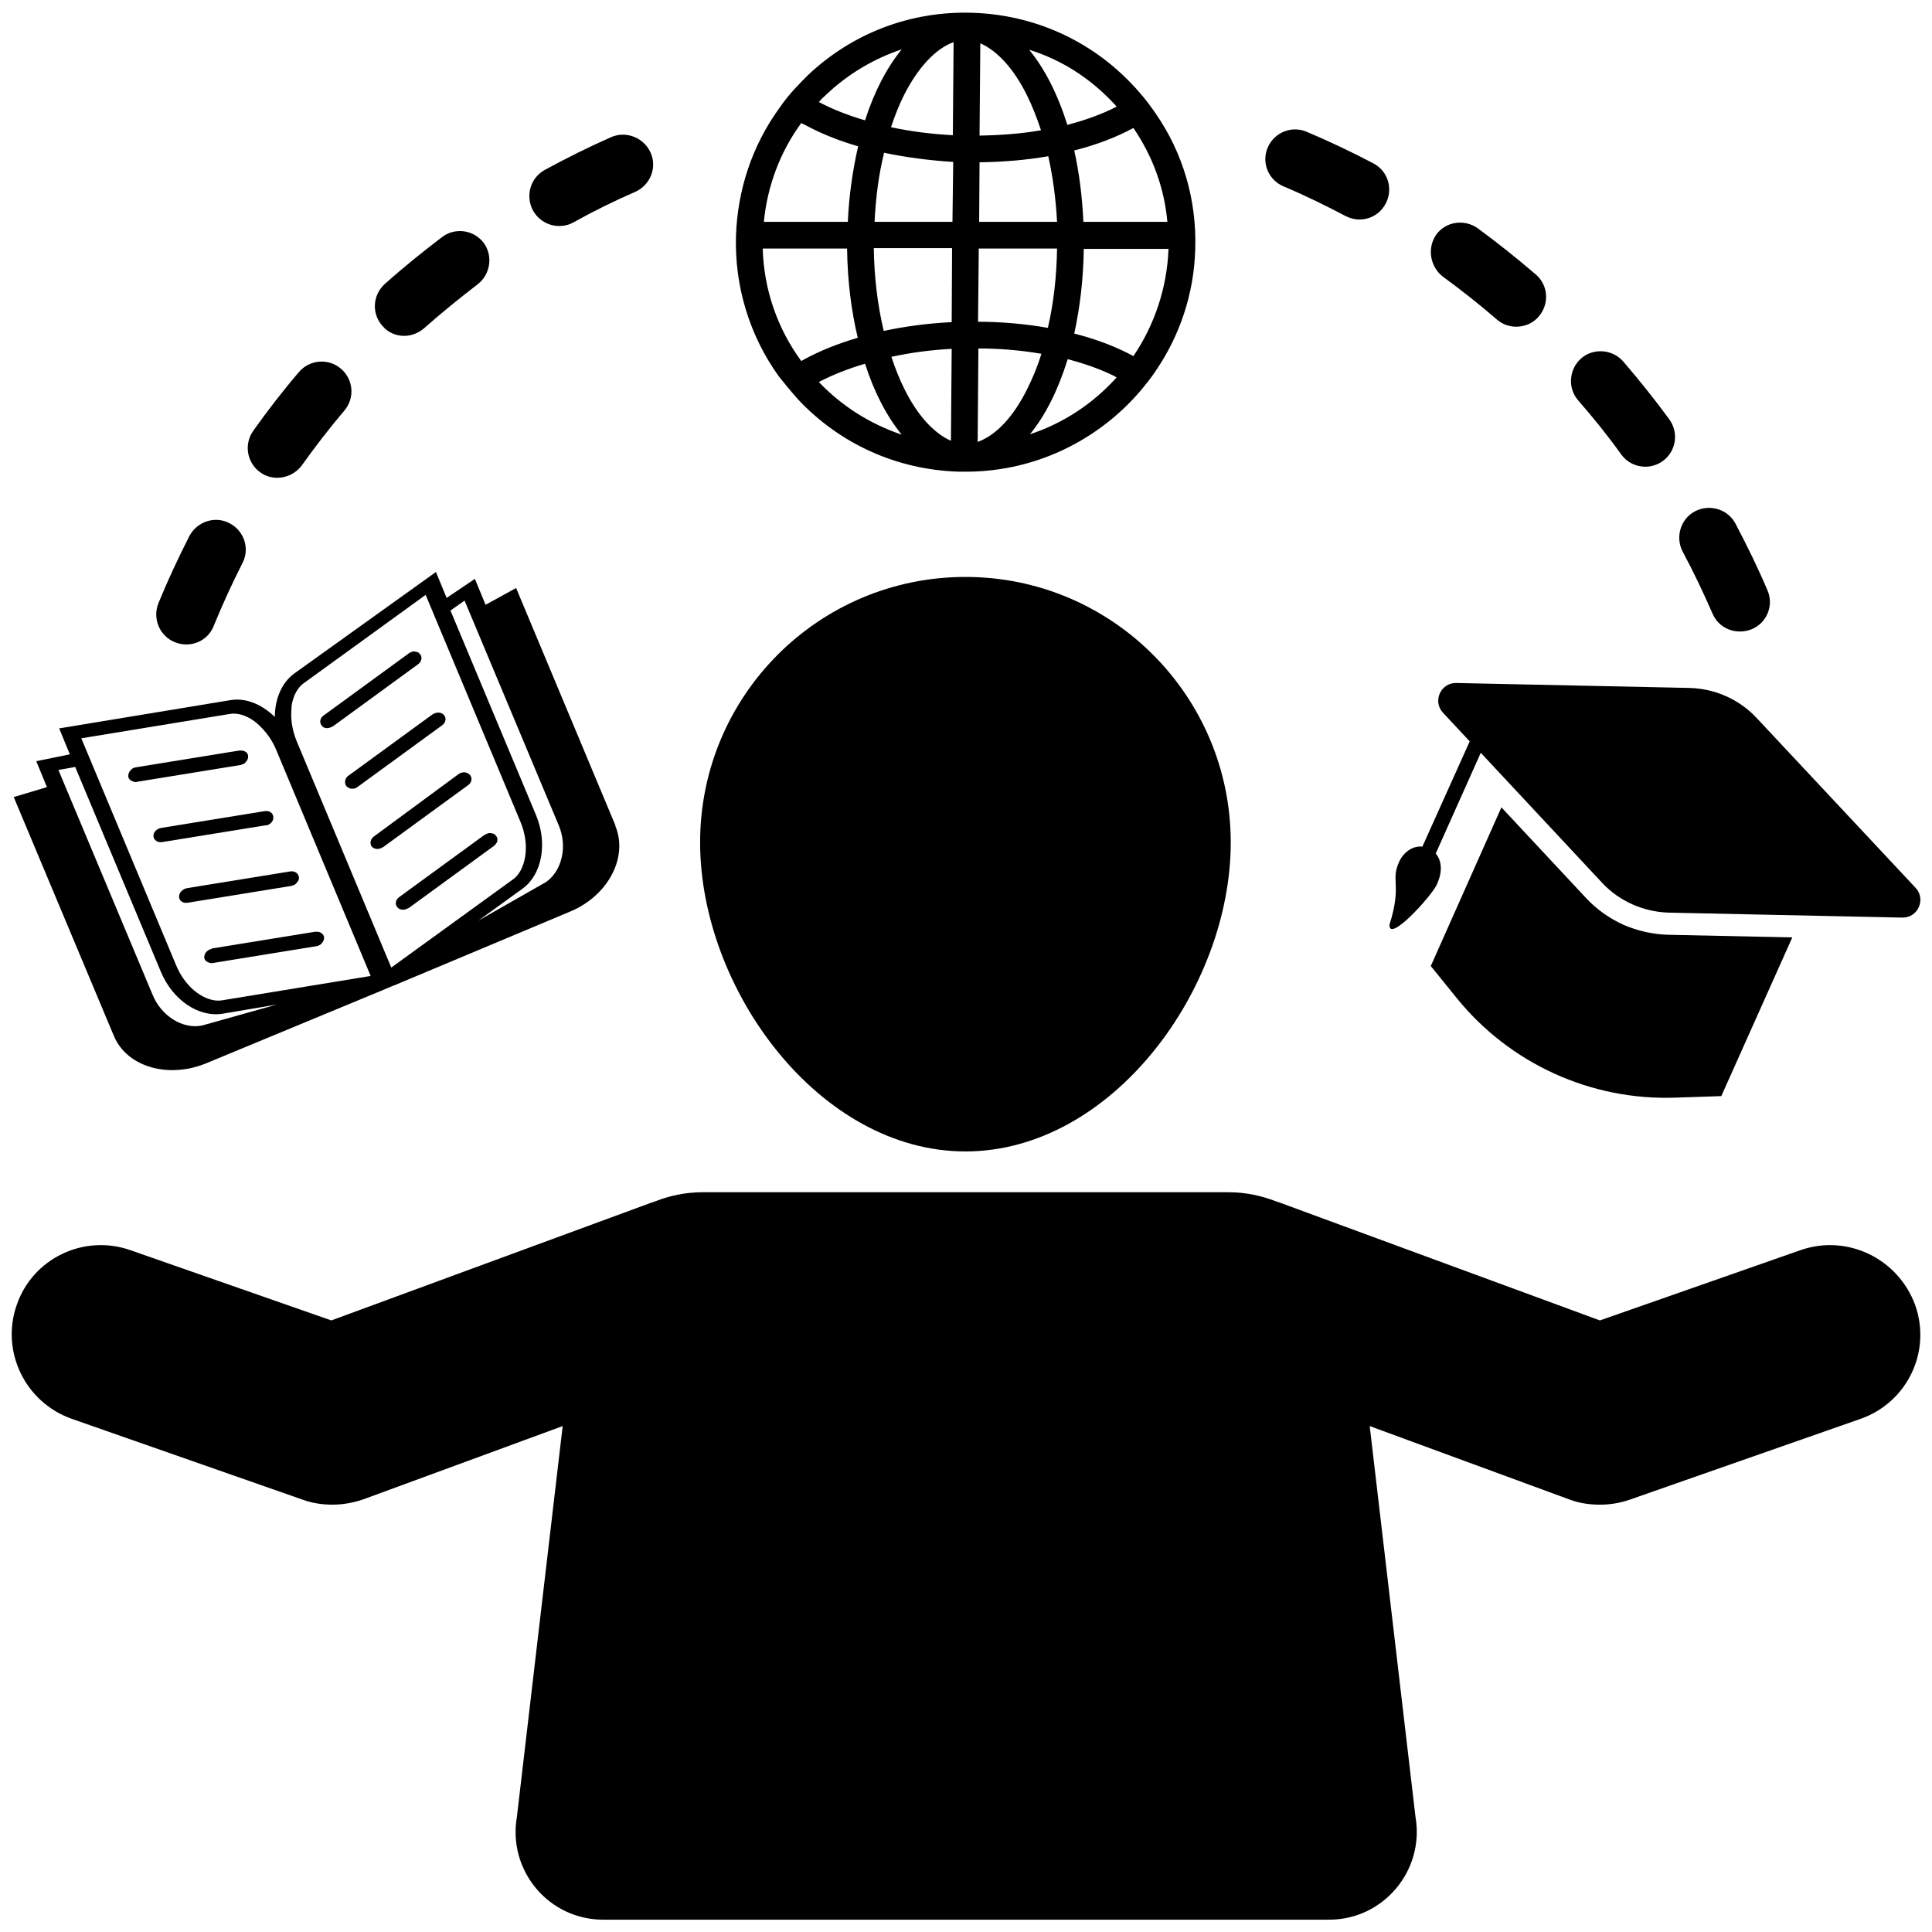
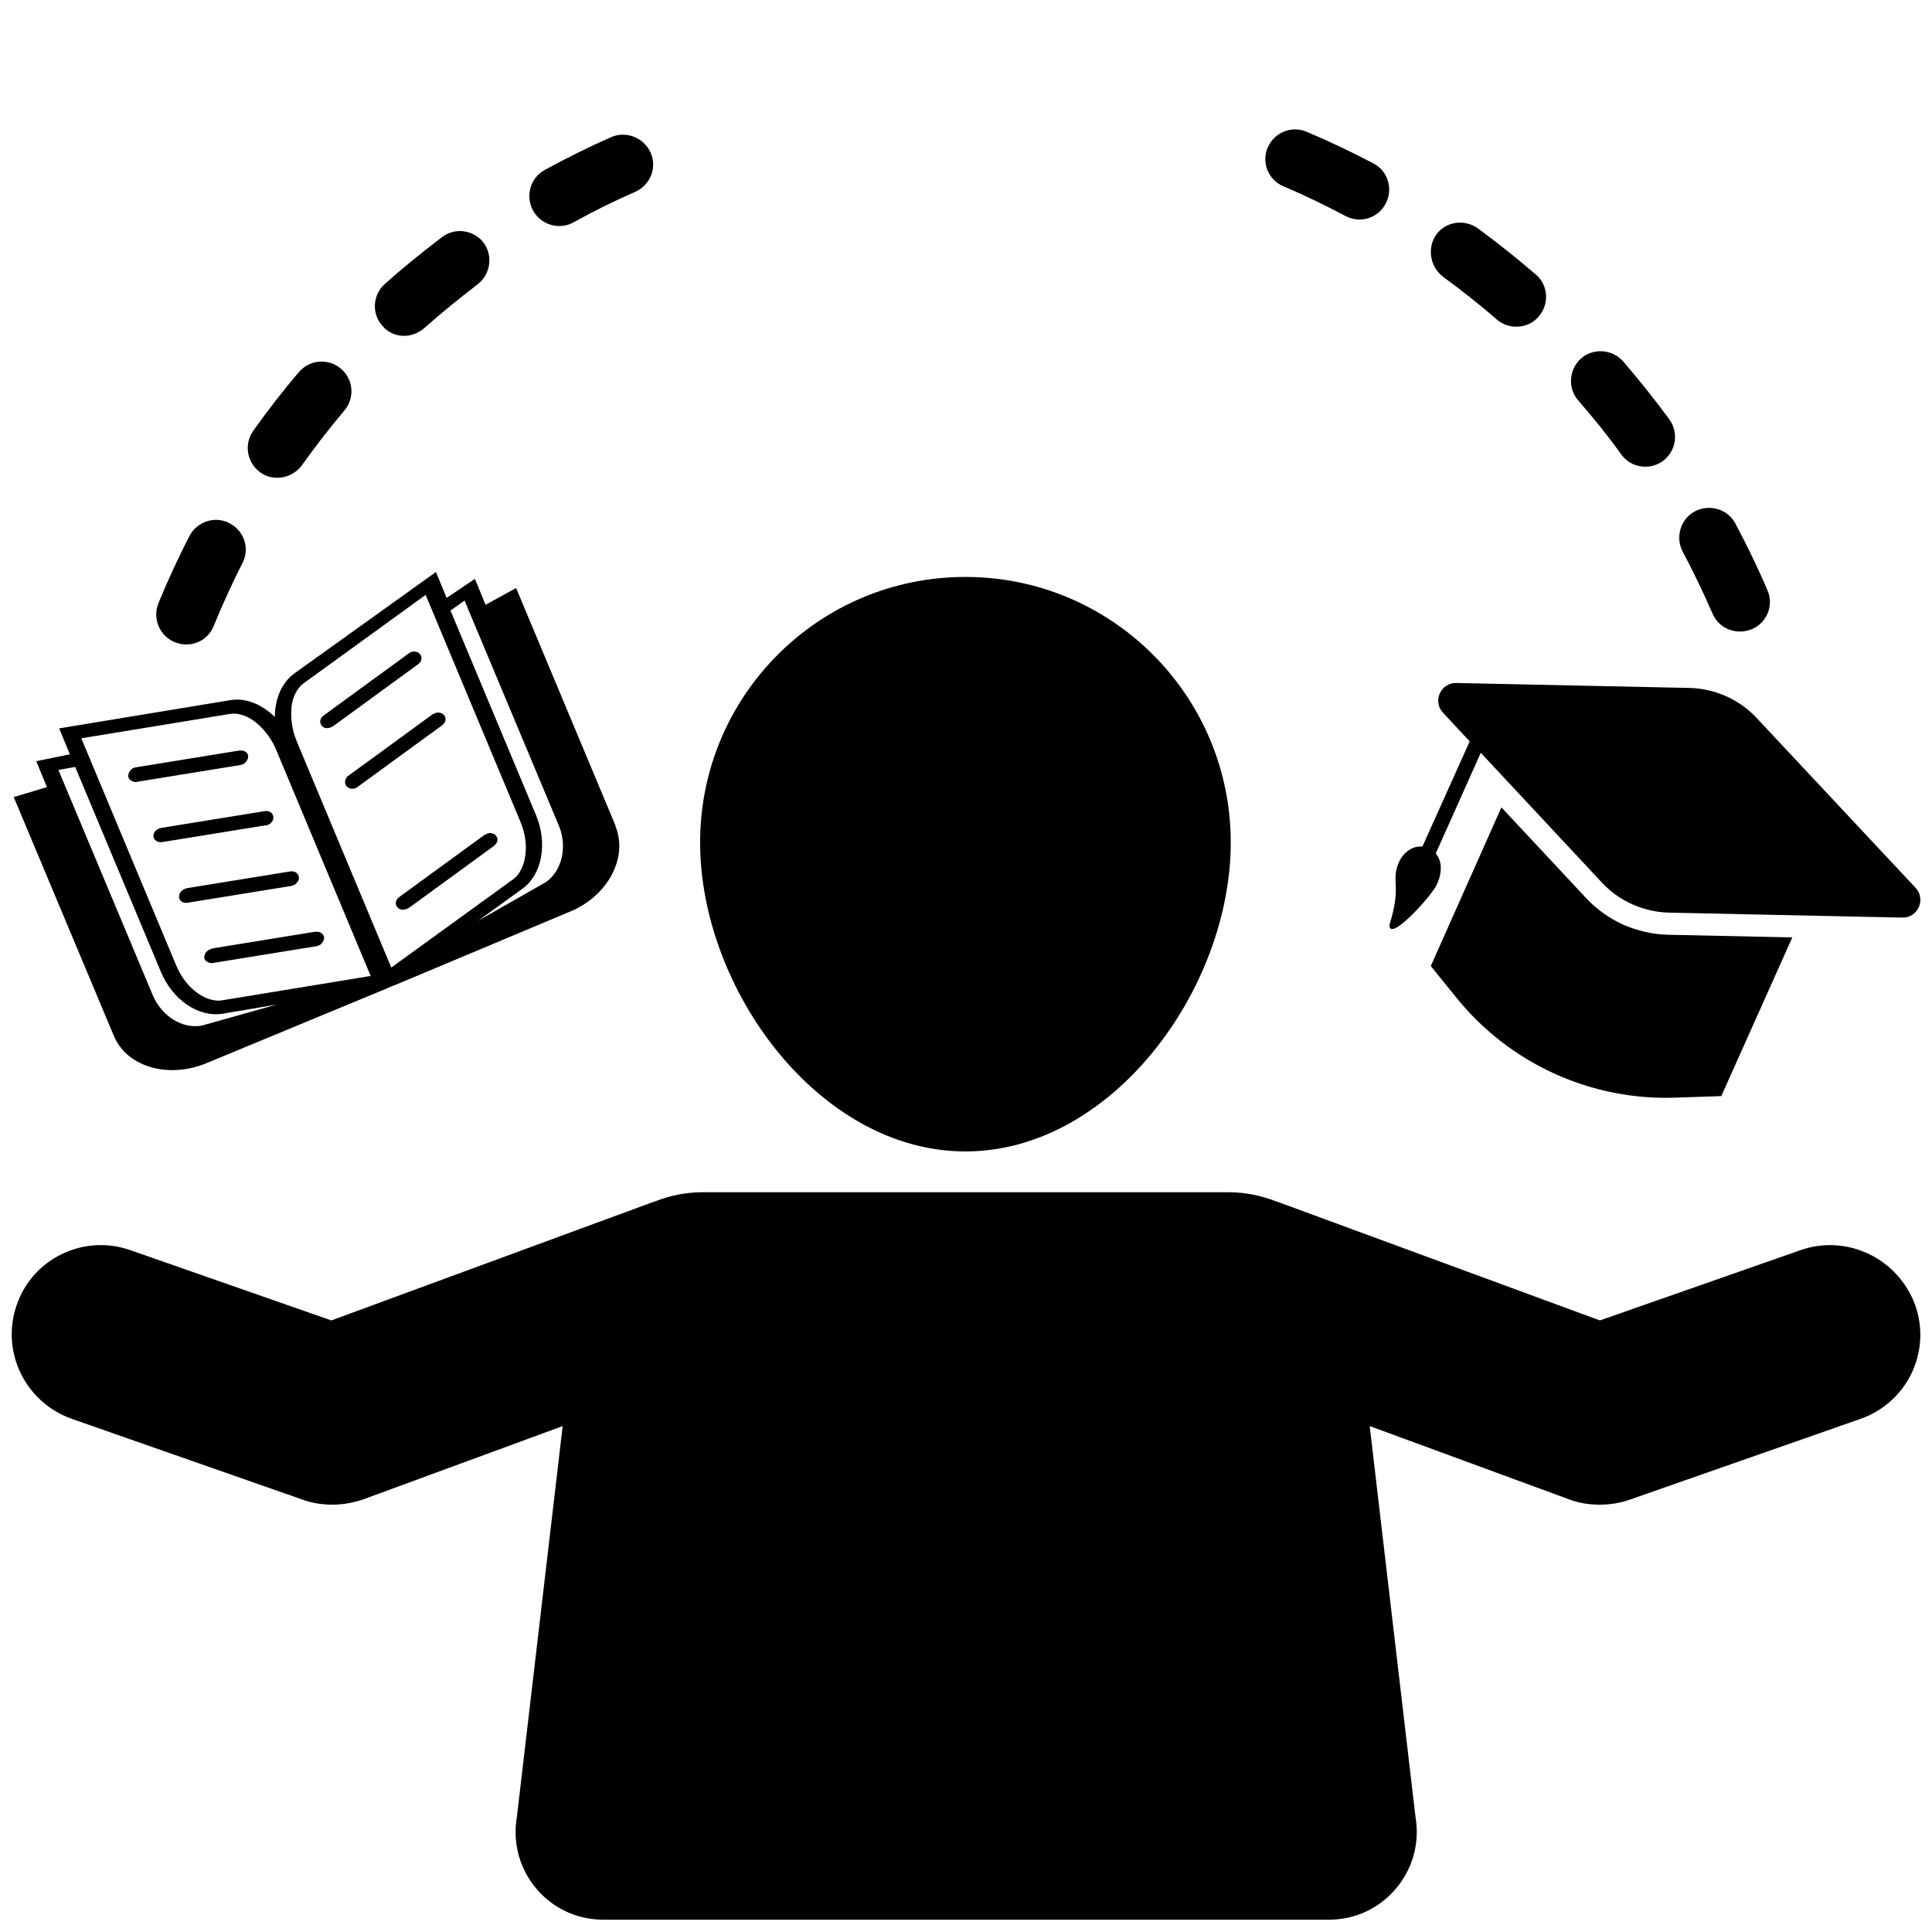
<svg xmlns="http://www.w3.org/2000/svg" width="500" zoomAndPan="magnify" viewBox="0 0 375 375" height="500" preserveAspectRatio="xMidYMid meet" version="1.0">
  <defs>
    <clipPath id="c893f8ade4">
      <path d="M 2 231 L 373 231 L 373 372.609 L 2 372.609 Z M 2 231 " clip-rule="nonzero" />
    </clipPath>
    <clipPath id="8741f2019f">
-       <path d="M 142 2.109 L 233 2.109 L 233 92 L 142 92 Z M 142 2.109 " clip-rule="nonzero" />
-     </clipPath>
+       </clipPath>
  </defs>
-   <path fill="#000000" d="M 315.133 179.512 C 312.391 178.254 309.945 176.551 307.871 174.328 L 291.422 156.707 L 277.715 187.508 L 282.75 193.727 C 293.051 206.461 308.832 213.645 325.211 213.051 L 334.102 212.754 L 347.883 181.953 L 323.801 181.438 C 320.836 181.363 317.875 180.695 315.133 179.512 Z M 315.133 179.512 " fill-opacity="1" fill-rule="nonzero" />
+   <path fill="#000000" d="M 315.133 179.512 C 312.391 178.254 309.945 176.551 307.871 174.328 L 291.422 156.707 L 277.715 187.508 L 282.75 193.727 C 293.051 206.461 308.832 213.645 325.211 213.051 L 334.102 212.754 L 347.883 181.953 L 323.801 181.438 C 320.836 181.363 317.875 180.695 315.133 179.512 M 315.133 179.512 " fill-opacity="1" fill-rule="nonzero" />
  <path fill="#000000" d="M 278.898 171.664 C 280.086 169.07 279.789 167 278.676 165.664 L 287.418 146.117 L 310.984 171.367 C 314.316 174.922 318.984 176.992 323.875 177.141 L 369.223 178.105 C 372.262 178.18 373.891 174.551 371.816 172.328 L 340.918 139.309 C 337.582 135.754 332.914 133.68 328.023 133.531 L 282.676 132.57 C 279.641 132.496 278.008 136.125 280.086 138.344 L 285.27 143.898 L 276.082 164.332 C 274.23 164.109 272.379 165.441 271.562 167.293 C 269.859 171.07 272.156 171.664 269.711 179.438 C 269.414 183.215 277.934 173.883 278.898 171.664 Z M 278.898 171.664 " fill-opacity="1" fill-rule="nonzero" />
  <path fill="#000000" d="M 187.391 223.492 C 215.844 223.492 238.887 191.949 238.887 163.52 C 238.887 135.086 215.844 111.984 187.391 111.984 C 158.938 111.984 135.891 135.012 135.891 163.52 C 135.891 191.949 158.938 223.492 187.391 223.492 Z M 187.391 223.492 " fill-opacity="1" fill-rule="nonzero" />
  <g clip-path="url(#c893f8ade4)">
    <path fill="#000000" d="M 349.438 242.668 L 310.539 256.293 L 248.371 233.414 C 248.148 233.34 247.926 233.266 247.703 233.191 C 244.812 232.078 241.777 231.414 238.516 231.414 L 136.336 231.414 C 133.074 231.414 129.965 232.078 127.148 233.191 C 126.926 233.266 126.703 233.34 126.48 233.414 L 64.312 256.293 L 25.34 242.668 C 16.301 239.484 6.371 244.223 3.258 253.254 C 0.07 262.289 4.887 272.211 13.93 275.395 L 58.758 291.09 C 60.609 291.758 62.535 292.055 64.535 292.055 C 66.535 292.055 68.613 291.684 70.539 291.016 L 109.215 276.801 L 100.324 352.691 C 98.547 363.059 106.477 372.609 117.07 372.609 L 258.004 372.609 C 268.523 372.609 276.527 363.059 274.75 352.691 L 265.859 276.801 L 304.535 291.016 C 306.461 291.758 308.465 292.055 310.539 292.055 C 312.465 292.055 314.391 291.758 316.316 291.09 L 361.145 275.395 C 370.188 272.211 374.93 262.363 371.742 253.328 C 368.406 244.223 358.48 239.484 349.438 242.668 Z M 349.438 242.668 " fill-opacity="1" fill-rule="nonzero" />
  </g>
  <path fill="#000000" d="M 47.125 148.34 C 47.344 148.266 47.566 148.117 47.715 147.895 C 47.789 147.82 47.789 147.746 47.863 147.746 C 47.938 147.598 48.012 147.453 48.086 147.305 C 48.16 147.156 48.16 146.934 48.16 146.785 C 48.16 146.266 47.789 145.898 47.27 145.75 C 47.051 145.676 46.754 145.676 46.457 145.676 L 26.375 148.934 C 26.301 148.934 26.152 149.008 26.078 149.008 C 25.785 149.082 25.488 149.301 25.34 149.523 C 25.043 149.82 24.895 150.191 24.895 150.637 C 24.895 150.93 25.043 151.227 25.34 151.449 C 25.488 151.523 25.637 151.598 25.785 151.672 C 25.859 151.672 25.93 151.746 26.004 151.746 C 26.152 151.82 26.375 151.82 26.598 151.746 L 46.68 148.488 C 46.828 148.414 46.977 148.414 47.125 148.34 Z M 47.125 148.34 " fill-opacity="1" fill-rule="nonzero" />
  <path fill="#000000" d="M 51.793 160.188 C 51.867 160.188 51.941 160.113 52.016 160.113 C 52.68 159.816 53.125 159.223 53.051 158.559 C 52.977 157.742 52.234 157.297 51.348 157.445 L 31.266 160.703 C 30.379 160.852 29.711 161.594 29.785 162.332 C 29.859 163.074 30.602 163.594 31.488 163.445 L 51.57 160.188 C 51.645 160.188 51.719 160.188 51.793 160.188 Z M 51.793 160.188 " fill-opacity="1" fill-rule="nonzero" />
  <path fill="#000000" d="M 35.195 172.996 C 34.898 173.293 34.75 173.66 34.75 174.105 C 34.824 174.922 35.562 175.363 36.453 175.215 L 56.535 171.957 C 56.609 171.957 56.684 171.957 56.758 171.887 C 56.828 171.887 56.902 171.812 56.977 171.812 C 57.199 171.738 57.422 171.59 57.57 171.367 C 57.867 171.07 58.09 170.699 58.016 170.258 C 57.941 169.516 57.199 168.996 56.312 169.145 L 36.23 172.402 C 35.859 172.477 35.488 172.699 35.195 172.996 Z M 35.195 172.996 " fill-opacity="1" fill-rule="nonzero" />
  <path fill="#000000" d="M 40.824 184.25 C 40.602 184.324 40.453 184.398 40.305 184.547 C 39.863 184.844 39.641 185.359 39.641 185.805 C 39.641 186.102 39.789 186.398 40.086 186.617 C 40.23 186.691 40.379 186.766 40.527 186.84 C 40.75 186.914 41.047 186.988 41.344 186.914 L 61.426 183.656 C 61.57 183.656 61.719 183.582 61.867 183.508 C 62.09 183.434 62.312 183.289 62.461 183.066 C 62.535 182.992 62.535 182.918 62.609 182.918 C 62.684 182.77 62.758 182.621 62.832 182.473 C 62.906 182.324 62.906 182.102 62.906 181.953 C 62.906 181.805 62.832 181.66 62.758 181.512 C 62.609 181.215 62.312 181.066 62.016 180.918 C 61.793 180.844 61.5 180.844 61.203 180.844 L 41.121 184.102 C 41.047 184.176 40.973 184.25 40.824 184.25 Z M 40.824 184.25 " fill-opacity="1" fill-rule="nonzero" />
  <path fill="#000000" d="M 22.004 200.836 C 22.078 200.984 22.152 201.133 22.227 201.352 C 24.895 207.203 32.824 209.348 40.012 206.387 L 74.316 192.172 L 76.391 191.285 L 76.465 191.285 L 110.699 176.918 C 117.812 173.957 121.812 166.777 119.59 160.703 C 119.516 160.555 119.441 160.41 119.441 160.188 L 100.176 114.133 L 94.25 117.391 L 92.176 112.355 L 86.691 116.059 L 84.617 111.023 L 57.125 130.719 C 54.68 132.496 53.348 135.68 53.348 139.16 C 50.828 136.715 47.715 135.383 44.68 135.902 L 11.484 141.379 L 13.559 146.414 L 7.035 147.746 L 9.113 152.781 L 2.664 154.707 Z M 90.172 116.578 L 108.477 160.262 C 110.18 164.332 109.066 169.07 105.957 171.219 L 92.84 178.695 L 101.438 172.477 C 105.215 169.738 106.328 163.668 104.031 158.188 L 87.434 118.5 Z M 56.609 136.938 C 56.902 135.012 57.793 133.457 58.906 132.645 L 82.617 115.465 L 100.992 159.445 C 103.066 164.332 101.883 168.996 99.656 170.625 L 75.945 187.805 L 57.57 143.824 C 56.758 141.824 56.461 139.898 56.535 138.195 C 56.535 137.754 56.609 137.309 56.609 136.938 Z M 44.68 138.566 C 46.012 138.344 47.715 138.789 49.348 139.973 C 49.645 140.195 50.012 140.492 50.309 140.789 C 51.57 141.973 52.754 143.527 53.57 145.453 L 71.945 189.434 L 43.047 194.172 C 40.23 194.617 36.156 192.172 34.156 187.285 L 15.781 143.305 Z M 14.594 148.859 L 31.191 188.543 C 33.488 194.098 38.527 197.504 43.195 196.762 L 53.719 194.984 L 39.195 199.059 C 35.414 199.797 31.34 197.207 29.637 193.133 L 11.336 149.449 Z M 14.594 148.859 " fill-opacity="1" fill-rule="nonzero" />
  <path fill="#000000" d="M 64.238 141.156 C 64.387 141.082 64.535 141.012 64.684 140.938 L 81.133 128.941 C 81.875 128.422 82.023 127.535 81.504 126.941 C 81.43 126.867 81.355 126.793 81.281 126.719 C 81.133 126.57 80.91 126.57 80.688 126.496 C 80.395 126.422 80.098 126.422 79.801 126.57 C 79.578 126.645 79.43 126.719 79.281 126.867 L 62.832 138.863 C 62.09 139.383 61.941 140.27 62.461 140.863 C 62.832 141.379 63.574 141.453 64.238 141.156 Z M 64.238 141.156 " fill-opacity="1" fill-rule="nonzero" />
  <path fill="#000000" d="M 67.277 152.633 C 67.5 152.855 67.797 153.004 68.094 153.078 C 68.168 153.078 68.242 153.078 68.316 153.078 C 68.316 153.078 68.242 153.078 68.242 153.078 C 68.316 153.078 68.465 153.078 68.539 153.078 C 68.613 153.078 68.613 153.078 68.613 153.078 C 68.613 153.078 68.684 153.078 68.684 153.078 C 68.684 153.078 68.684 153.078 68.613 153.078 C 68.758 153.078 68.906 153.004 68.98 153.004 C 69.129 152.93 69.277 152.855 69.352 152.781 L 85.801 140.789 C 86.543 140.27 86.691 139.383 86.172 138.789 C 85.801 138.344 85.137 138.195 84.469 138.418 C 84.246 138.492 84.098 138.566 83.875 138.715 L 67.426 150.711 C 66.98 151.152 66.758 152.043 67.277 152.633 Z M 67.277 152.633 " fill-opacity="1" fill-rule="nonzero" />
-   <path fill="#000000" d="M 72.168 164.332 C 72.613 164.777 73.281 164.926 73.945 164.629 C 73.945 164.629 74.02 164.629 74.02 164.629 C 74.094 164.629 74.094 164.555 74.094 164.555 C 74.168 164.48 74.316 164.48 74.391 164.406 L 90.84 152.414 C 91.582 151.895 91.73 151.004 91.211 150.414 C 91.062 150.266 90.914 150.117 90.691 150.043 C 90.543 149.969 90.246 149.895 90.098 149.895 C 89.73 149.895 89.285 150.043 88.988 150.266 L 72.613 162.332 C 71.871 162.852 71.723 163.742 72.168 164.332 Z M 72.168 164.332 " fill-opacity="1" fill-rule="nonzero" />
  <path fill="#000000" d="M 77.133 176.105 C 77.578 176.625 78.316 176.699 78.984 176.402 C 79.133 176.328 79.281 176.254 79.43 176.18 L 95.879 164.184 C 95.953 164.109 96.102 164.035 96.176 163.887 C 96.25 163.742 96.324 163.668 96.398 163.594 C 96.547 163.371 96.547 163.148 96.547 162.926 C 96.547 162.777 96.547 162.629 96.473 162.555 C 96.398 162.406 96.324 162.258 96.25 162.184 C 96.176 162.113 96.102 162.039 96.027 161.965 C 95.879 161.816 95.656 161.816 95.434 161.742 C 95.137 161.668 94.84 161.668 94.547 161.816 C 94.473 161.816 94.398 161.891 94.25 161.965 C 94.176 162.039 94.102 162.039 93.953 162.113 L 77.504 174.105 C 76.762 174.625 76.613 175.512 77.133 176.105 Z M 77.133 176.105 " fill-opacity="1" fill-rule="nonzero" />
  <g clip-path="url(#8741f2019f)">
    <path fill="#000000" d="M 154.414 76.965 C 154.562 77.188 154.785 77.336 154.934 77.559 C 163.086 86.219 174.125 91.18 186.055 91.551 C 186.277 91.551 186.5 91.551 186.797 91.551 C 187.02 91.551 187.168 91.551 187.391 91.551 C 187.609 91.551 187.758 91.551 187.98 91.551 C 201.172 91.402 213.102 85.406 221.176 76.074 C 222.289 74.742 223.398 73.41 224.363 71.93 C 228.957 65.191 231.773 57.047 231.996 48.312 C 232.293 38.832 229.625 29.727 224.363 22.102 C 223.398 20.695 222.363 19.285 221.176 17.953 C 220.734 17.438 220.289 16.918 219.844 16.473 C 211.691 7.809 200.652 2.852 188.723 2.48 C 176.793 2.109 165.457 6.402 156.785 14.621 C 155.973 15.438 155.156 16.25 154.414 17.066 C 153.23 18.324 152.117 19.73 151.156 21.137 C 146.043 28.246 143.152 36.762 142.855 45.793 C 142.559 55.641 145.523 65.191 151.156 73.039 C 152.191 74.301 153.23 75.633 154.414 76.965 Z M 199.91 84.293 C 202.949 80.594 205.395 75.633 207.246 69.707 C 210.285 70.523 213.102 71.484 215.621 72.672 C 215.992 72.816 216.359 73.039 216.73 73.262 C 212.211 78.297 206.434 82.148 199.91 84.293 Z M 219.992 69.117 C 216.73 67.34 212.879 65.859 208.508 64.746 C 209.617 59.715 210.285 54.16 210.359 48.312 L 226.809 48.312 C 226.512 55.938 224.066 63.117 219.992 69.117 Z M 219.992 24.84 C 223.695 30.246 225.992 36.465 226.586 43.055 L 210.285 43.055 C 210.062 38.168 209.469 33.504 208.508 29.207 C 212.879 28.098 216.73 26.617 219.992 24.84 Z M 216.062 19.953 C 216.285 20.176 216.508 20.398 216.73 20.695 C 216.359 20.914 215.992 21.062 215.547 21.285 C 213.027 22.469 210.211 23.434 207.172 24.246 C 205.32 18.324 202.801 13.363 199.762 9.66 C 205.988 11.586 211.543 15.141 216.062 19.953 Z M 190.277 8.402 C 193.613 9.883 196.801 13.363 199.32 18.473 C 200.355 20.547 201.246 22.84 202.059 25.285 C 198.281 25.949 194.281 26.246 190.129 26.32 Z M 190.129 31.504 C 194.797 31.43 199.32 31.059 203.469 30.32 C 204.355 34.316 204.949 38.613 205.172 43.055 L 190.055 43.055 Z M 189.98 48.238 L 205.172 48.238 C 205.098 53.641 204.504 58.824 203.395 63.637 C 199.172 62.898 194.578 62.453 189.836 62.453 Z M 189.906 67.637 C 194.133 67.637 198.281 68.004 202.133 68.672 C 201.395 71.117 200.43 73.41 199.391 75.484 C 196.727 80.891 193.316 84.516 189.762 85.777 Z M 158.938 74.152 C 161.602 72.746 164.641 71.559 167.902 70.598 C 169.68 76.148 172.125 80.816 175.016 84.367 C 168.938 82.297 163.457 78.891 158.938 74.152 Z M 184.574 85.555 C 181.238 84.074 178.051 80.594 175.535 75.484 C 174.57 73.559 173.754 71.484 173.016 69.266 C 176.719 68.449 180.645 67.93 184.723 67.711 Z M 184.723 62.527 C 180.129 62.75 175.754 63.34 171.531 64.23 C 170.348 59.27 169.68 53.863 169.605 48.164 L 184.797 48.164 Z M 184.871 43.055 L 169.754 43.055 C 169.977 38.391 170.57 33.797 171.605 29.652 C 175.828 30.543 180.352 31.133 185.02 31.43 Z M 185.094 8.18 L 184.945 26.246 C 180.793 26.023 176.719 25.508 172.941 24.691 C 173.68 22.469 174.496 20.398 175.461 18.473 C 178.199 13.066 181.609 9.438 185.094 8.18 Z M 160.418 18.324 C 164.641 14.324 169.68 11.363 175.016 9.586 C 172.125 13.141 169.68 17.805 167.902 23.359 C 164.641 22.398 161.602 21.211 158.938 19.805 C 159.379 19.285 159.898 18.77 160.418 18.324 Z M 155.527 23.879 C 155.676 23.953 155.898 24.098 156.121 24.172 C 159.23 25.875 162.715 27.285 166.566 28.395 C 165.531 32.91 164.789 37.871 164.566 43.055 L 148.266 43.055 C 148.934 36.094 151.453 29.43 155.527 23.879 Z M 164.418 48.238 C 164.492 54.457 165.234 60.305 166.492 65.562 C 162.715 66.672 159.156 68.078 156.047 69.781 C 155.898 69.855 155.676 70.004 155.527 70.078 C 150.859 63.711 148.266 56.16 148.043 48.238 C 148.043 48.238 164.418 48.238 164.418 48.238 Z M 164.418 48.238 " fill-opacity="1" fill-rule="nonzero" />
  </g>
  <path fill="#000000" d="M 314.688 88.219 C 315.801 89.773 317.578 90.59 319.355 90.59 C 320.543 90.59 321.727 90.219 322.766 89.477 C 325.355 87.551 325.875 84 324.023 81.406 C 321.207 77.559 318.172 73.781 315.059 70.152 C 312.984 67.785 309.277 67.488 306.906 69.559 C 304.535 71.633 304.238 75.336 306.316 77.703 C 309.277 81.109 312.094 84.59 314.688 88.219 Z M 314.688 88.219 " fill-opacity="1" fill-rule="nonzero" />
  <path fill="#000000" d="M 50.531 91.699 C 51.57 92.438 52.68 92.734 53.867 92.734 C 55.645 92.734 57.496 91.848 58.609 90.293 C 61.203 86.664 63.941 83.109 66.832 79.703 C 68.906 77.262 68.613 73.633 66.168 71.559 C 63.723 69.488 60.09 69.781 58.016 72.227 C 54.902 75.855 51.941 79.703 49.199 83.555 C 47.27 86.219 47.938 89.848 50.531 91.699 Z M 50.531 91.699 " fill-opacity="1" fill-rule="nonzero" />
  <path fill="#000000" d="M 332.398 119.094 C 333.359 121.316 335.434 122.574 337.73 122.574 C 338.473 122.574 339.289 122.426 340.027 122.129 C 342.992 120.871 344.328 117.465 343.066 114.578 C 341.215 110.207 339.066 105.84 336.844 101.621 C 335.359 98.805 331.805 97.77 328.988 99.25 C 326.172 100.73 325.137 104.285 326.617 107.098 C 328.691 110.949 330.617 115.023 332.398 119.094 Z M 332.398 119.094 " fill-opacity="1" fill-rule="nonzero" />
  <path fill="#000000" d="M 280.086 53.715 C 283.641 56.309 287.199 59.121 290.531 62.008 C 291.645 62.973 292.977 63.414 294.312 63.414 C 295.941 63.414 297.57 62.75 298.684 61.418 C 300.758 58.973 300.535 55.344 298.09 53.273 C 294.457 50.16 290.68 47.125 286.828 44.312 C 284.234 42.461 280.602 42.98 278.75 45.57 C 276.973 48.164 277.566 51.789 280.086 53.715 Z M 280.086 53.715 " fill-opacity="1" fill-rule="nonzero" />
  <path fill="#000000" d="M 78.465 65.191 C 79.801 65.191 81.207 64.672 82.32 63.711 C 85.652 60.75 89.137 57.938 92.691 55.195 C 95.211 53.273 95.73 49.645 93.879 47.125 C 91.953 44.609 88.32 44.09 85.801 46.016 C 82.023 48.902 78.242 51.938 74.688 55.121 C 72.316 57.27 72.094 60.898 74.242 63.266 C 75.281 64.527 76.836 65.191 78.465 65.191 Z M 78.465 65.191 " fill-opacity="1" fill-rule="nonzero" />
  <path fill="#000000" d="M 33.934 124.648 C 34.676 124.941 35.414 125.09 36.156 125.09 C 38.453 125.09 40.602 123.758 41.492 121.465 C 43.195 117.316 45.047 113.246 47.051 109.32 C 48.531 106.508 47.418 103.027 44.531 101.547 C 41.715 100.066 38.23 101.25 36.75 104.062 C 34.602 108.285 32.527 112.727 30.746 117.094 C 29.562 120.055 30.969 123.461 33.934 124.648 Z M 33.934 124.648 " fill-opacity="1" fill-rule="nonzero" />
  <path fill="#000000" d="M 108.551 43.867 C 109.512 43.867 110.477 43.645 111.367 43.129 C 115.219 40.98 119.293 38.98 123.367 37.203 C 126.258 35.871 127.594 32.465 126.258 29.578 C 124.926 26.691 121.516 25.359 118.625 26.617 C 114.254 28.543 109.957 30.688 105.734 32.984 C 102.918 34.539 101.953 38.02 103.438 40.832 C 104.547 42.832 106.551 43.867 108.551 43.867 Z M 108.551 43.867 " fill-opacity="1" fill-rule="nonzero" />
  <path fill="#000000" d="M 249.113 36.168 C 253.188 37.871 257.262 39.871 261.188 41.941 C 262.078 42.387 262.969 42.609 263.855 42.609 C 265.93 42.609 267.934 41.5 268.969 39.5 C 270.453 36.688 269.414 33.207 266.598 31.727 C 262.375 29.504 258.004 27.43 253.633 25.582 C 250.668 24.32 247.332 25.727 246.074 28.617 C 244.812 31.504 246.148 34.91 249.113 36.168 Z M 249.113 36.168 " fill-opacity="1" fill-rule="nonzero" />
</svg>